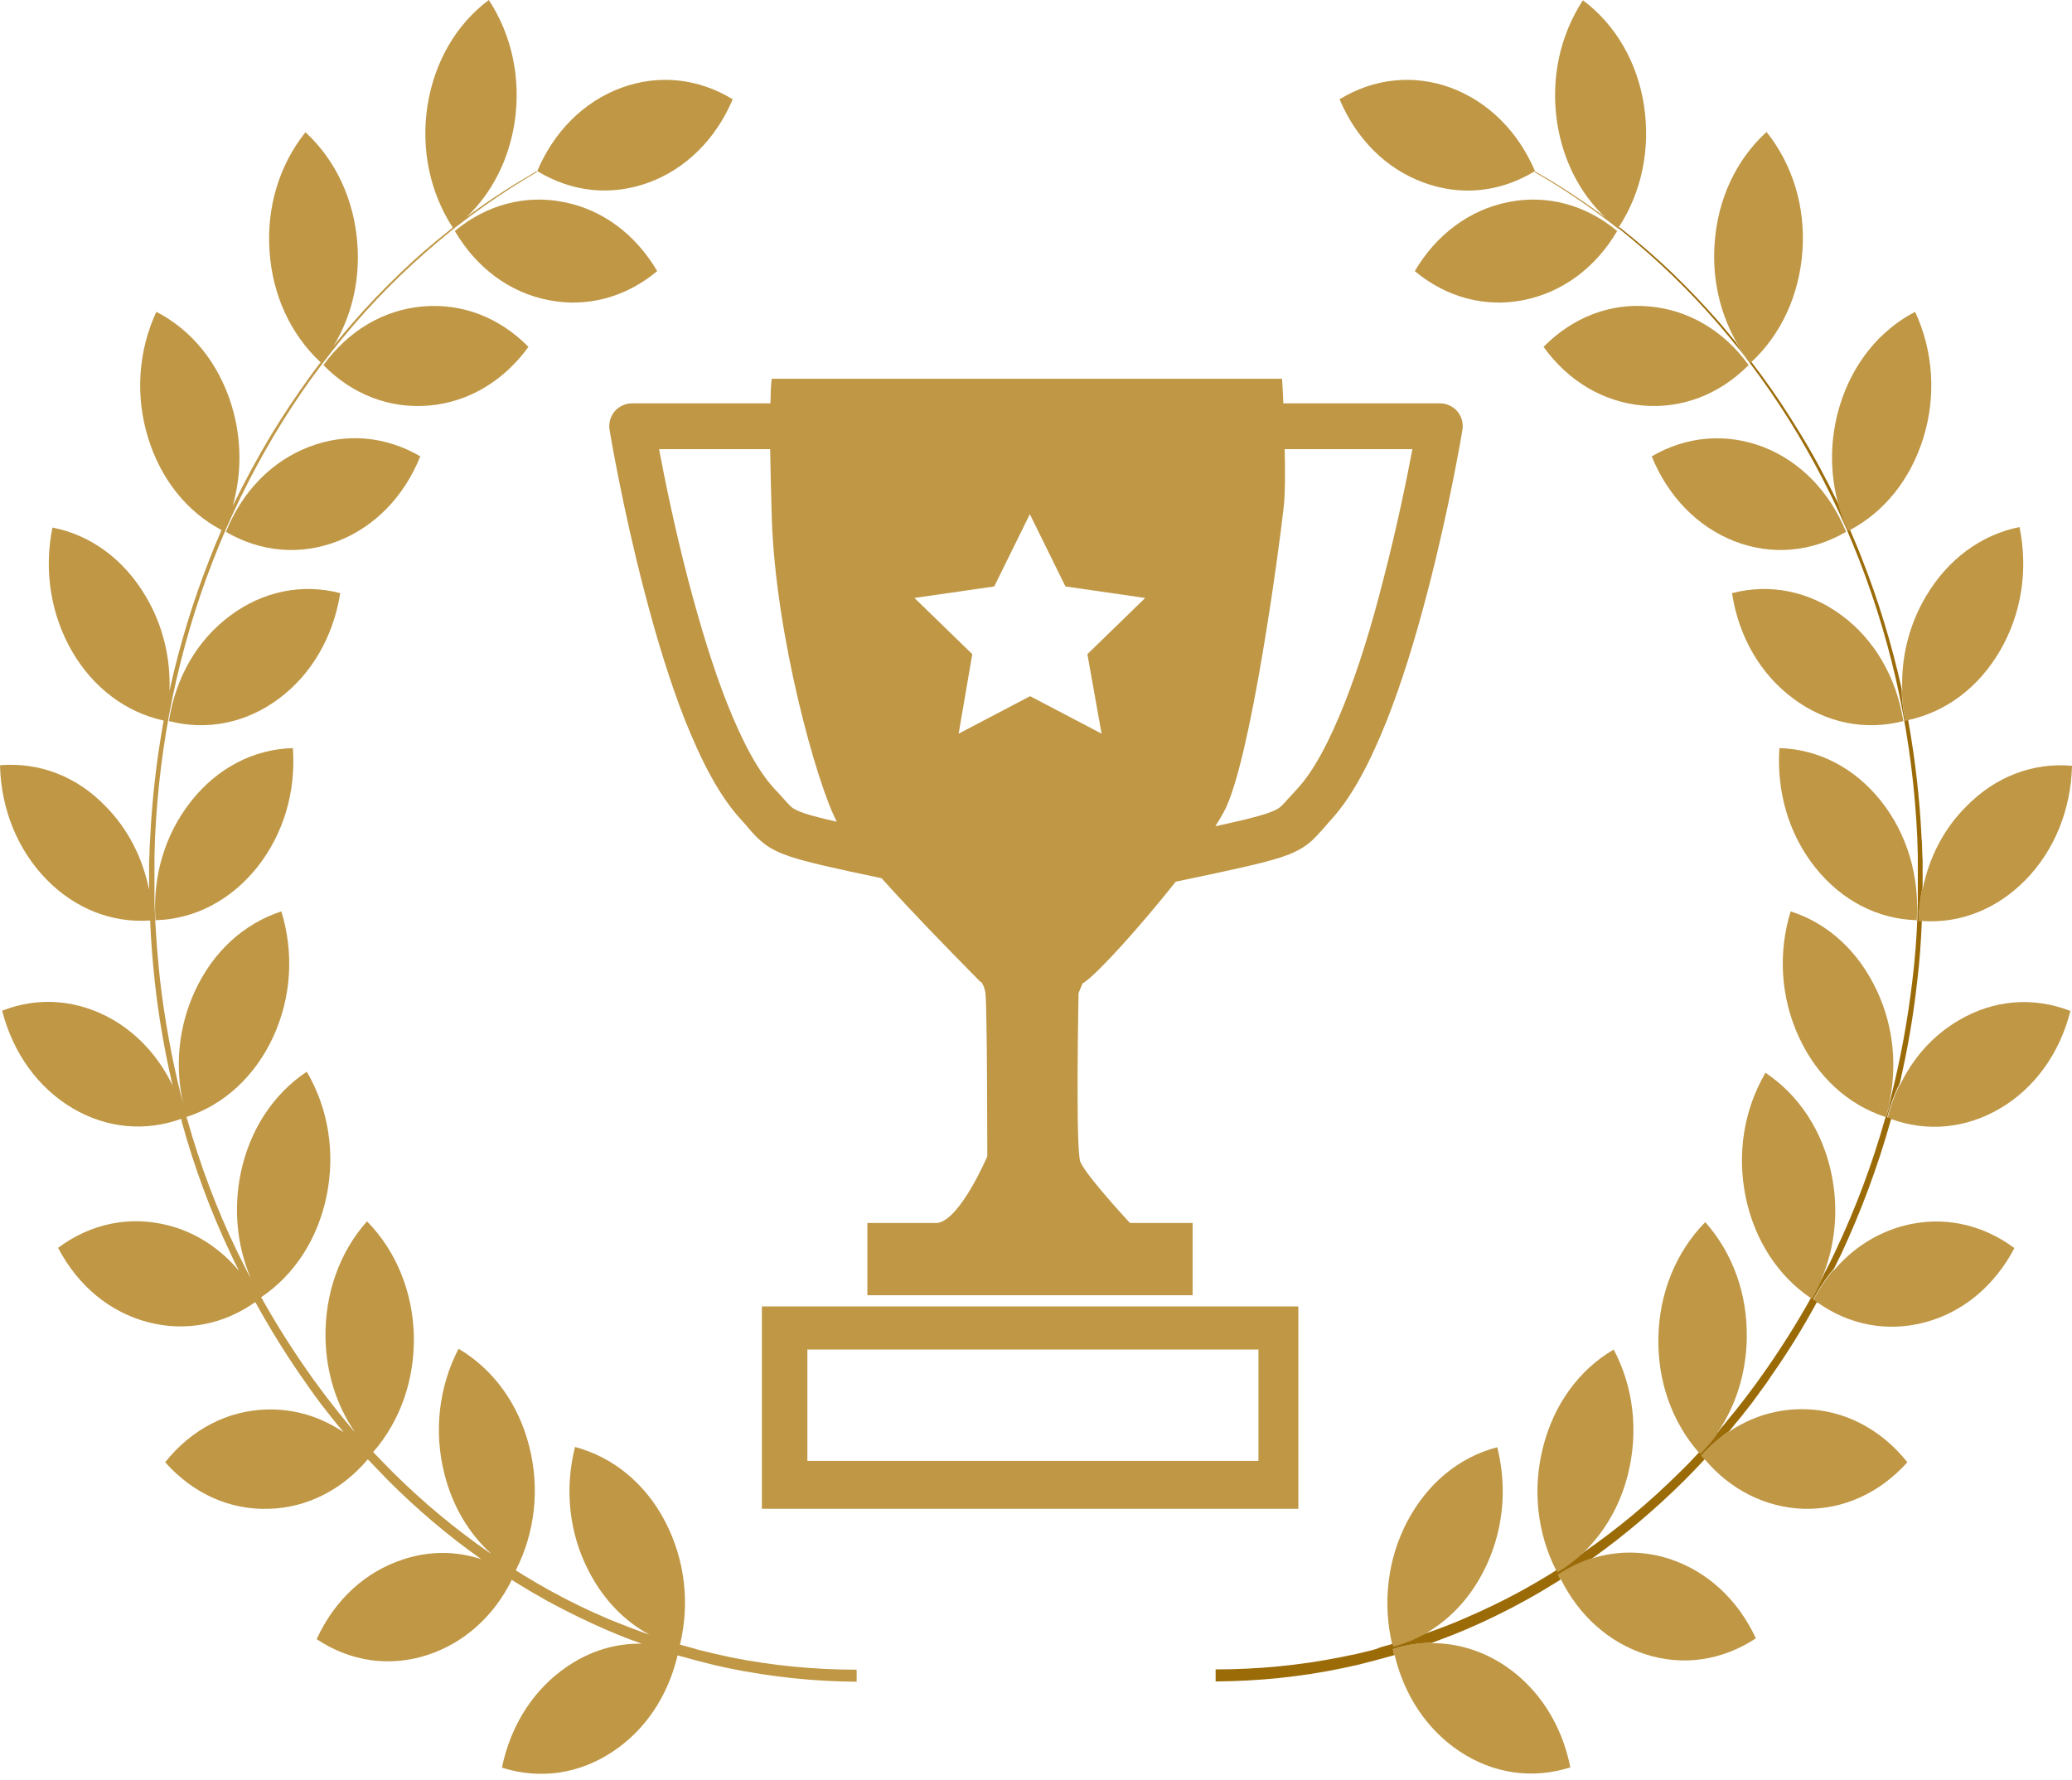
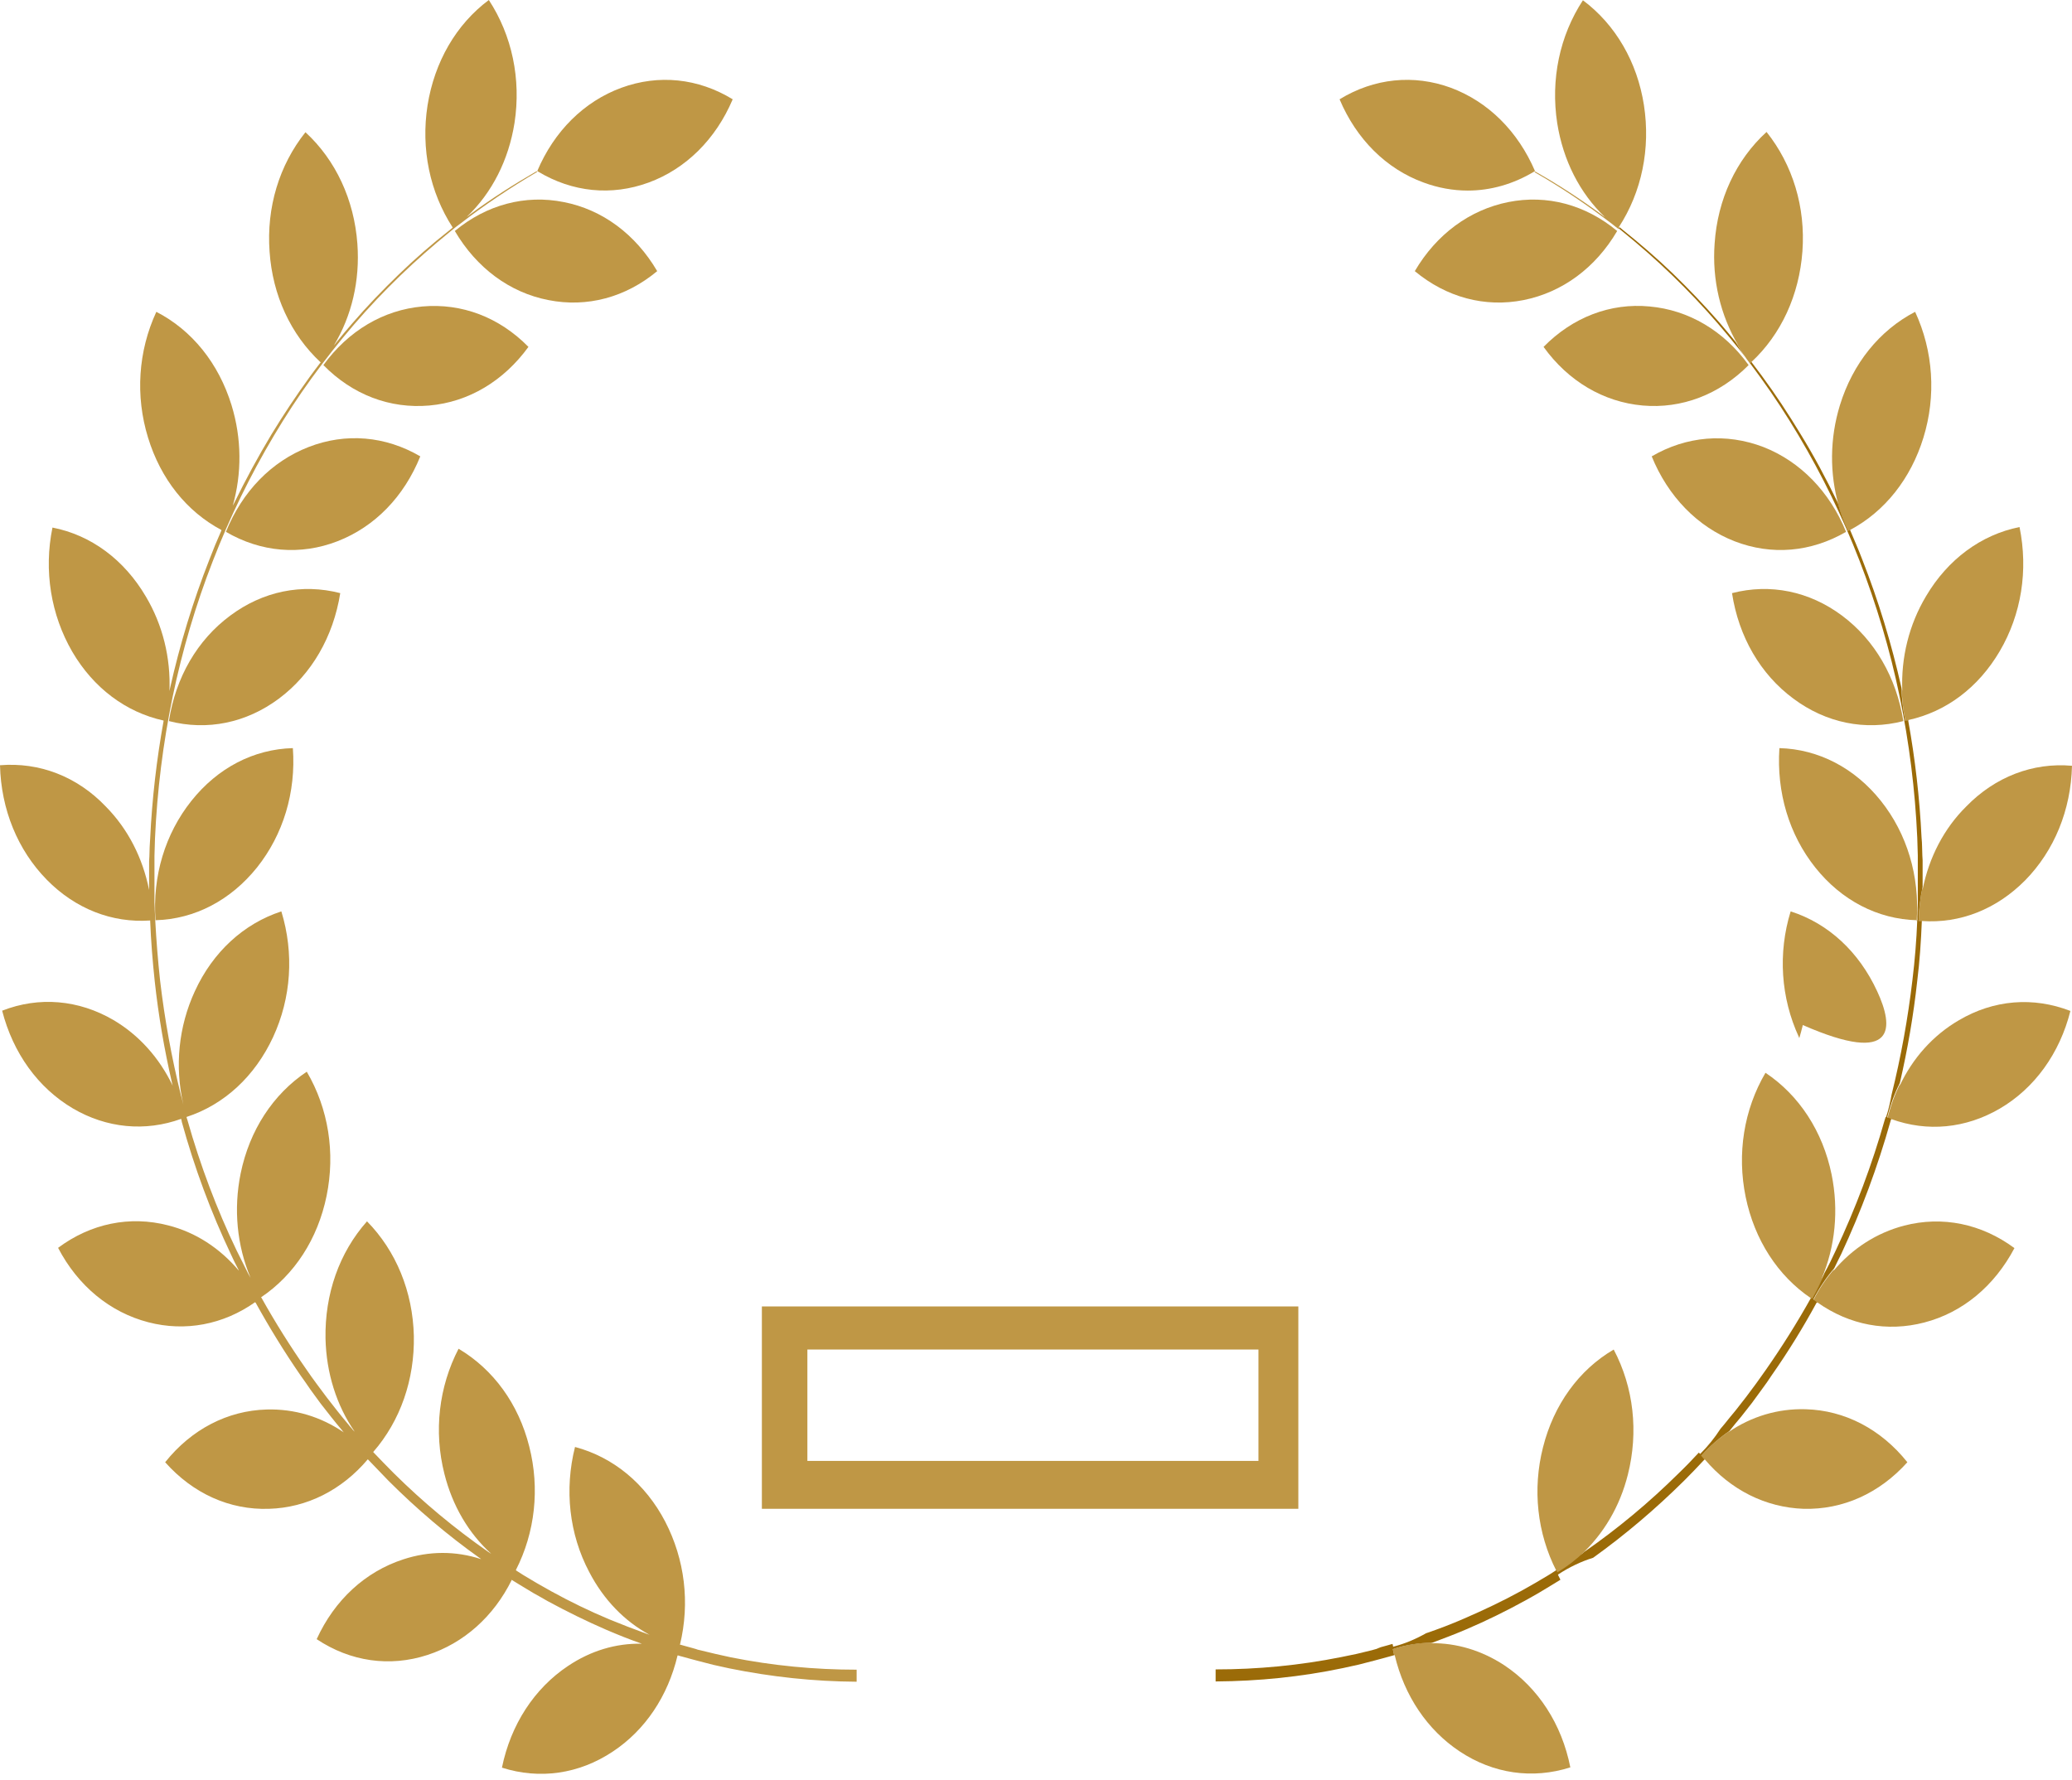
<svg xmlns="http://www.w3.org/2000/svg" fill="#bf9745" height="664.9" preserveAspectRatio="xMidYMid meet" version="1" viewBox="0.0 -0.1 774.0 664.9" width="774" zoomAndPan="magnify">
  <g>
    <g id="change1_1">
      <path d="M562,622.1c-8.5-5.6-17.9-8.4-27.5-8.3c0.1,0,0.2-0.1,0.3-0.1c0.1,0,0.2-0.1,0.3-0.1c-4.9,0-9.8,0.8-14.7,2.4l-0.1,0l0,0.1 c0.2,0.7,0.3,1.5,0.5,2.2l0.1,0l0.1,0c3.6,15.2,12.2,27.9,24.2,35.9c12.6,8.4,27.3,10.5,41.4,6C583.4,644,574.6,630.5,562,622.1z" />
    </g>
    <g id="change1_2">
-       <path d="M623.6,582.3c-9.7-3.1-19.7-3.1-29.1-0.1c0.1-0.1,0.1-0.1,0.2-0.2c0.1-0.1,0.2-0.1,0.3-0.2c-4.5,1.4-8.9,3.5-13,6.2 l-0.1,0.1l0,0.1c0.3,0.6,0.6,1.2,0.9,1.8l0.1-0.1l0.1-0.1c6.9,13.8,18,23.7,31.5,28.1c14.1,4.6,28.8,2.4,41.4-5.9 C649.2,597.5,637.7,586.9,623.6,582.3z" />
-     </g>
+       </g>
    <g id="change1_3">
      <path d="M608.1,550.8c4-15.9,2.2-32.5-5.3-46.7c-13,7.6-22.4,20.6-26.4,36.5c-4,15.7-2.2,32.1,5,46.2l-0.1,0.1l-0.1,0.1 c0.1,0.2,0.2,0.4,0.3,0.7l0,0.1l0.1,0c3.6-2.1,7-4.7,10-7.6c-0.2,0.1-0.4,0.3-0.6,0.4c-0.2,0.1-0.3,0.2-0.5,0.3 C599,573,605.1,562.8,608.1,550.8z" />
    </g>
    <g id="change1_4">
      <path d="M674.5,526.4c-10.4-0.3-20.3,2.7-28.9,8.6c0.1-0.1,0.1-0.2,0.2-0.2c0.1-0.1,0.2-0.2,0.3-0.3c-3.8,2.6-7.4,5.7-10.6,9.3 l-0.1,0.1l0.1,0.1c0.4,0.5,0.7,0.9,1.1,1.3c0,0,0-0.1,0.1-0.1c0,0,0-0.1,0.1-0.1c9.7,11.5,22.8,18,36.9,18.5 c14.7,0.4,28.4-5.8,38.8-17.4C702.6,533.8,689.1,526.8,674.5,526.4z" />
    </g>
    <g id="change1_5">
-       <path d="M637,456.5c-10.9,11.1-17.1,26.3-17.5,42.8c-0.4,16.4,5,31.8,15.2,43.4c0,0,0,0.1-0.1,0.1c0,0,0,0.1-0.1,0.1 c0.1,0.1,0.3,0.3,0.4,0.4l0.1,0.1l0.1-0.1c2.8-2.8,5.3-6,7.5-9.3c-0.2,0.2-0.4,0.4-0.5,0.6c-0.1,0.2-0.3,0.3-0.5,0.5 c6.8-9.9,10.6-22,10.9-34.8C652.9,483.7,647.4,468.2,637,456.5z" />
-     </g>
+       </g>
    <g id="change1_6">
      <path d="M711.3,457.8c-10.3,2.7-19.3,8.5-26.4,16.9c0-0.1,0.1-0.2,0.1-0.3c0.1-0.1,0.1-0.3,0.2-0.4c-3,3.5-5.6,7.3-7.8,11.6l0,0.1 l0.1,0.1c0.4,0.3,0.8,0.6,1.2,0.9c0,0,0-0.1,0.1-0.1c0,0,0-0.1,0.1-0.1c12,8.5,26.1,11.1,39.9,7.5c14.3-3.7,26.2-13.6,33.7-27.8 C740.2,457.1,725.6,454.1,711.3,457.8z" />
    </g>
    <g id="change1_7">
      <path d="M684.2,438.7c-3.3-16.1-12.1-29.6-24.7-38c-8.1,13.8-10.7,30.3-7.4,46.4c3.3,16,12,29.5,24.5,37.9c0,0,0,0.1-0.1,0.1 c0,0,0,0.1-0.1,0.1c0.1,0.1,0.2,0.1,0.3,0.2l0.1,0.1l0.1-0.1c1.8-3,3.3-6.2,4.5-9.4c-0.2,0.3-0.3,0.6-0.5,0.9 c-0.2,0.3-0.3,0.6-0.5,0.9C685.6,465.6,686.9,452,684.2,438.7z" />
    </g>
    <g id="change1_8">
      <path d="M731.7,381.1c-9.6,5.6-17.2,14.1-22.1,24.5c0-0.1,0.1-0.2,0.1-0.4c0-0.1,0.1-0.3,0.1-0.4c-2,4-3.6,8.3-4.7,12.8l0,0.1 l0.1,0c0.4,0.2,0.8,0.3,1.3,0.5c0,0,0-0.1,0-0.1c0,0,0-0.1,0-0.1c13.5,4.9,27.8,3.5,40.5-3.9c13-7.6,22.4-20.6,26.4-36.5 C759.5,372.2,744.7,373.4,731.7,381.1z" />
    </g>
    <g id="change1_9">
-       <path d="M701.2,370.2c-6.8-14.7-18.2-25.3-32.3-29.8c-4.8,15.6-3.7,32.3,3.1,47c6.8,14.7,18.2,25.2,32.3,29.8c0,0,0,0.1,0,0.1 c0,0,0,0.1,0,0.1c0,0,0.1,0,0.1,0l0.1,0l0-0.1c0.8-2.7,1.5-5.5,2-8.2c-0.1,0.5-0.3,1-0.4,1.5c-0.2,0.7-0.3,1.3-0.5,2 C708.8,398.4,707.4,383.5,701.2,370.2z" />
+       <path d="M701.2,370.2c-6.8-14.7-18.2-25.3-32.3-29.8c-4.8,15.6-3.7,32.3,3.1,47c0,0,0,0.1,0,0.1 c0,0,0,0.1,0,0.1c0,0,0.1,0,0.1,0l0.1,0l0-0.1c0.8-2.7,1.5-5.5,2-8.2c-0.1,0.5-0.3,1-0.4,1.5c-0.2,0.7-0.3,1.3-0.5,2 C708.8,398.4,707.4,383.5,701.2,370.2z" />
    </g>
    <g id="change1_10">
      <path d="M718.2,332.2l0-0.4l0-0.5c-0.9,4.1-1.4,8.4-1.5,12.7l0,0.1l0.1,0c0.4,0,0.7,0.1,1.1,0.1c0,0,0-0.1,0-0.1c0,0,0-0.1,0-0.1 c14.3,1,27.9-4.4,38.6-15.2c10.9-11.1,17.1-26.3,17.5-42.8c-14.6-1.3-28.7,4.1-39.5,15.2C726.2,309.4,720.6,320.2,718.2,332.2z" />
    </g>
    <g id="change1_11">
      <path d="M702.6,299.1c-9.8-12.3-23.3-19.3-37.9-19.7c-1.1,16.5,3.6,32.3,13.4,44.6c9.8,12.3,23.3,19.3,37.9,19.7 C717.1,327.2,712.4,311.4,702.6,299.1z" />
    </g>
    <g id="change1_12">
      <path d="M710.6,258c0-0.2-0.1-0.3-0.1-0.5c0-0.2-0.1-0.4-0.1-0.5c0.1,4.1,0.5,8.2,1.4,12.2l0,0.1l0.1,0c0.3-0.1,0.6-0.1,1-0.2 c0,0,0-0.1,0-0.1c0,0,0-0.1,0-0.1c14.1-3.1,26.1-12.1,34.1-25.7c8.1-13.8,10.7-30.2,7.4-46.4c-14.4,2.9-26.8,12.1-34.9,25.8 C713.1,233.3,710.1,245.6,710.6,258z" />
    </g>
    <g id="change1_13">
      <path d="M669.9,260.9c12.2,9.1,26.8,12.1,41.1,8.4c-2.6-16.3-10.7-30.3-22.9-39.4c-12.2-9.1-26.8-12.1-41.1-8.4 C649.5,237.8,657.6,251.8,669.9,260.9z" />
    </g>
    <g id="change1_14">
      <path d="M617,170.4c6.1,15,17.1,26.3,30.9,31.7c13.9,5.4,28.6,4.1,41.7-3.5c-6.1-15-17.1-26.3-30.9-31.7 C644.8,161.6,630,162.8,617,170.4z" />
    </g>
    <g id="change1_15">
      <path d="M576.6,129.5c9.2,12.8,22.4,20.6,37,21.9c14.6,1.3,28.7-4.1,39.6-15.1c-9.2-12.8-22.4-20.6-37-21.9 C601.6,113,587.5,118.4,576.6,129.5z" />
    </g>
    <g id="change1_16">
      <path d="M604.1,86.2c-11.8-9.8-26.2-13.7-40.7-10.8c-14.4,2.9-26.8,12-34.9,25.8c11.8,9.8,26.2,13.7,40.7,10.8 C583.6,109.1,596,100,604.1,86.2z" />
    </g>
    <g id="change1_17">
      <path d="M602.1,83.5c0.9,0.7,1.7,1.4,2.6,2l0-0.1c0.1-0.1,0.2-0.3,0.2-0.4c0,0-0.1,0-0.1-0.1c0,0-0.1,0-0.1-0.1 c8.6-13.2,11.9-29.4,9.4-45.6C611.6,23.1,603.5,9.1,591.3,0c-8.7,13.3-12.1,29.6-9.6,45.9c2.2,13.9,8.4,26.1,17.8,35.1 c-0.2-0.1-0.4-0.3-0.6-0.4c-0.2-0.2-0.4-0.3-0.6-0.5c-8-5.9-16.3-11.3-24.8-16.1l0,0c-0.1,0.1-0.2,0.1-0.3,0.2 C583.2,69.9,592.8,76.4,602.1,83.5z" />
    </g>
    <g id="change1_18">
-       <path d="M531.9,610.6c-0.2,0.1-0.3,0.1-0.5,0.2c9.4-5.1,17.2-13.1,22.6-23.5c7.4-14.2,9.3-30.8,5.3-46.7 c-14.3,3.7-26.2,13.6-33.7,27.9c-7.3,14-9.2,30.3-5.5,46l-0.1,0l-0.1,0c0.1,0.3,0.1,0.6,0.2,0.9l0,0.1l0.1,0 c4.3-1.1,8.4-2.8,12.2-5C532.3,610.4,532.1,610.5,531.9,610.6z" />
-     </g>
+       </g>
    <g id="change1_19">
      <path d="M716.2,344l0-0.1c0.2-2.2,0.2-4.5,0.1-6.7l-0.1,2.1l0,0.4c0,1.4-0.1,2.8-0.2,4.2c0,0,0,0.1,0,0.1 C716.1,344,716.1,344,716.2,344L716.2,344z" />
    </g>
    <g id="change1_20">
      <path d="M686.8,188.4c-0.1-0.2-0.2-0.4-0.3-0.5c1,3.6,2.2,7.1,3.8,10.5l0,0.1l0.1,0c0.2-0.1,0.5-0.3,0.7-0.4c0,0,0-0.1,0-0.1 c0,0,0-0.1,0-0.1c13-6.9,22.7-19.2,27.4-34.5c4.8-15.6,3.7-32.3-3.1-47c-13.3,6.9-23.3,19.3-28.1,34.9c-3.8,12.4-3.9,25.5-0.4,37.7 C686.9,188.7,686.8,188.6,686.8,188.4z" />
    </g>
    <g id="change1_21">
      <path d="M648.9,128.4c-0.1-0.2-0.3-0.4-0.4-0.5c1.6,2.8,3.4,5.4,5.3,7.9l0.1,0.1l0.1-0.1c0.2-0.1,0.3-0.3,0.4-0.4 c0,0,0-0.1-0.1-0.1c0,0,0-0.1-0.1-0.1c11.2-10.4,17.9-25.1,19.1-41.4c1.2-16.5-3.6-32.3-13.4-44.6c-11.4,10.4-18.3,25.2-19.4,41.7 c-1,13.6,2.2,26.8,8.8,38C649.2,128.7,649,128.6,648.9,128.4z" />
    </g>
    <g id="change1_22">
      <path d="M531.8,68.1c5.4,2,11,3,16.5,3c8.5,0,17-2.4,24.8-7.1c0.1-0.1,0.2-0.1,0.3-0.2c0,0,0,0,0,0C567,48.9,555.9,37.9,542,32.7 c-13.9-5.1-28.7-3.6-41.6,4.3C506.7,51.9,517.8,63,531.8,68.1z" />
    </g>
    <g id="change1_23">
      <path d="M71.5,299.1c-9.8,12.3-14.6,28.1-13.4,44.6c14.7-0.4,28.1-7.5,37.9-19.7c9.8-12.3,14.6-28.1,13.4-44.6 C94.7,279.8,81.3,286.8,71.5,299.1z" />
    </g>
    <g id="change1_24">
      <path d="M127.1,221.5c-14.3-3.7-28.9-0.7-41.1,8.4C73.7,239,65.6,253,63.1,269.3c14.3,3.7,28.9,0.7,41.1-8.4 C116.4,251.8,124.5,237.8,127.1,221.5z" />
    </g>
    <g id="change1_25">
      <path d="M157,170.4c-13-7.6-27.8-8.9-41.7-3.5c-13.9,5.4-24.8,16.6-30.9,31.7c13,7.6,27.8,8.9,41.7,3.5 C140,196.7,150.9,185.5,157,170.4z" />
    </g>
    <g id="change1_26">
      <path d="M197.4,129.5c-10.9-11.1-24.9-16.4-39.6-15.1c-14.6,1.3-27.7,9.1-37,21.9c10.9,11.1,24.9,16.4,39.6,15.1 C175,150.1,188.1,142.3,197.4,129.5z" />
    </g>
    <g id="change1_27">
      <path d="M245.5,101.2c-8.1-13.8-20.5-23-34.9-25.8c-14.4-2.9-28.9,1-40.7,10.8c8.1,13.8,20.5,23,34.9,25.8 C219.3,114.9,233.7,111,245.5,101.2z" />
    </g>
    <g id="change1_28">
      <path d="M267.2,617.8l-5.8-1.4c-0.5-0.1-1-0.2-1.4-0.4l-1.4-0.4l-2.9-0.8c-0.5-0.1-1-0.3-1.4-0.4l-0.1,0l-0.1,0l-0.1,0 c3.8-15.7,1.8-31.9-5.5-46c-7.4-14.2-19.4-24.1-33.7-27.9c-4,15.9-2.2,32.5,5.3,46.7c5.4,10.4,13.2,18.4,22.6,23.5 c-0.2-0.1-0.3-0.1-0.5-0.2c-0.2-0.1-0.4-0.1-0.6-0.2c-4.7-1.7-9.4-3.5-14-5.4c-7.4-3.1-14.6-6.6-21.7-10.5c-1.8-1-3.5-2-5.3-3 l-5.2-3.1l-2.5-1.6l-0.1-0.1l-0.1-0.1c7.2-14.1,9-30.5,5-46.2c-4-15.9-13.4-28.8-26.4-36.5c-7.4,14.3-9.3,30.9-5.3,46.7 c3,12,9.1,22.3,17.5,29.9c-0.2-0.1-0.3-0.2-0.5-0.3c-0.2-0.1-0.4-0.3-0.6-0.4c-12.5-8.7-24.3-18.5-35.3-29.4 c-2.5-2.5-5-5.1-7.5-7.7c0,0,0-0.1-0.1-0.1c0,0,0-0.1-0.1-0.1c10.2-11.7,15.5-27.1,15.2-43.4c-0.4-16.5-6.6-31.7-17.5-42.8 c-10.4,11.7-15.8,27.2-15.5,43.8c0.3,12.9,4.1,24.9,10.9,34.8c-0.2-0.2-0.3-0.3-0.5-0.5c-0.2-0.2-0.4-0.4-0.5-0.6 c-0.5-0.6-1.1-1.2-1.6-1.9c-1.3-1.6-2.7-3.2-4-4.9l-3.9-5l-3.8-5.1c-1.3-1.7-2.5-3.5-3.7-5.2c-6-8.6-11.6-17.5-16.8-26.8 c0,0,0-0.1-0.1-0.1c0,0,0-0.1-0.1-0.1c12.5-8.4,21.2-21.8,24.5-37.9c3.3-16.1,0.7-32.6-7.4-46.4c-12.6,8.4-21.4,21.9-24.7,38 c-2.7,13.3-1.4,26.9,3.7,39c-0.2-0.3-0.3-0.6-0.5-0.9c-0.2-0.3-0.3-0.6-0.5-0.9c-1.4-2.8-2.8-5.6-4.2-8.4 C81,451.7,74.8,435.3,70,418.3c-0.1-0.3-0.2-0.6-0.3-0.9c0,0,0-0.1,0-0.1c0,0,0-0.1,0-0.1c14.1-4.6,25.5-15.2,32.3-29.8 c6.8-14.7,7.9-31.3,3.1-47C91,345,79.5,355.6,72.8,370.2c-6.1,13.2-7.6,28.1-4.3,42.4c-0.2-0.7-0.3-1.3-0.5-2 c-0.1-0.5-0.3-1-0.4-1.5c-3.5-14-6.1-28.4-7.8-42.9c-0.8-7.4-1.4-14.9-1.8-22.3c0,0,0-0.1,0-0.1c-0.1-1.4-0.1-2.8-0.2-4.2l0-0.4 l-0.1-2.1l0-0.8l0-3.3l0-3.3l0-0.8l0-0.8l0-1.7l0-3.3c0-0.6,0-1.1,0-1.7l0-1.7l0.1-3.3c0-1.1,0.1-2.2,0.1-3.3 c0.8-17.8,3-35.5,6.6-52.9c3.6-17.3,8.6-34.3,15-50.7c6.3-16.3,14-32,22.8-46.8c4.4-7.4,9.1-14.6,14.1-21.5 c5-6.9,10.3-13.6,15.8-20c5.5-6.4,11.3-12.5,17.3-18.3c6-5.8,12.3-11.3,18.7-16.5c0.4-0.3,0.7-0.6,1.1-0.9c0.9-0.7,1.7-1.4,2.6-2 c9.2-7.1,18.9-13.6,28.8-19.4c-0.1-0.1-0.2-0.1-0.3-0.2l0,0c-8.5,4.9-16.8,10.2-24.8,16.1c-0.2,0.2-0.4,0.3-0.6,0.5 c-0.2,0.1-0.4,0.3-0.6,0.4c9.4-9,15.6-21.2,17.8-35.1c2.5-16.3-0.9-32.6-9.6-45.9c-12.2,9.1-20.3,23.1-22.9,39.4 c-2.5,16.2,0.8,32.3,9.4,45.6c0,0-0.1,0-0.1,0.1c0,0-0.1,0-0.1,0.1c-0.4,0.3-0.7,0.6-1.1,0.9c-6.5,5.1-12.8,10.6-18.8,16.4 c-6,5.8-11.9,11.9-17.4,18.3c-2.1,2.4-4.1,4.8-6.1,7.3c-0.1,0.2-0.3,0.4-0.4,0.5c-0.1,0.2-0.3,0.3-0.4,0.5 c6.7-11.1,9.8-24.3,8.8-38c-1.2-16.5-8.1-31.3-19.4-41.7c-9.8,12.3-14.6,28.1-13.4,44.6c1.1,16.3,7.9,31,19.1,41.4 c0,0,0,0.1-0.1,0.1c0,0,0,0.1-0.1,0.1c-1.3,1.7-2.6,3.4-3.9,5.2c-5,6.9-9.8,14.1-14.3,21.5c-5,8.3-9.7,17-14,25.8 c-0.1,0.2-0.2,0.4-0.3,0.5c-0.1,0.2-0.1,0.3-0.2,0.5c3.5-12.2,3.4-25.3-0.4-37.7c-4.8-15.6-14.7-28-28.1-34.9 c-6.8,14.7-7.9,31.4-3.1,47c4.7,15.4,14.4,27.6,27.4,34.5c0,0,0,0.1,0,0.1c0,0,0,0.1,0,0.1c-1.6,3.6-3.1,7.2-4.5,10.9 c-6.1,15.5-11,31.6-14.7,48.1c0,0.2-0.1,0.4-0.1,0.5c0,0.2-0.1,0.3-0.1,0.5c0.5-12.4-2.5-24.7-8.8-35.3 c-8.1-13.8-20.5-23-34.9-25.8c-3.3,16.1-0.6,32.6,7.4,46.4c7.9,13.5,20,22.6,34.1,25.7c0,0,0,0.1,0,0.1c0,0,0,0.1,0,0.1 c-2.6,14.4-4.3,29.1-5,43.8c-0.1,1.1-0.1,2.2-0.2,3.4l-0.1,3.4l-0.1,1.7c0,0.6,0,1.1,0,1.7l0,3.4l0,1.7l0,0.8l0,0.8l0,1.5l0,0.5 l0,0.4c-2.4-12-7.9-22.8-16.2-31.2C28.7,289.9,14.6,284.6,0,285.8c0.4,16.5,6.6,31.7,17.5,42.8c10.6,10.8,24.3,16.2,38.6,15.2 c0,0,0,0.1,0,0.1c0,0,0,0.1,0,0.1c0.3,7.5,0.9,15,1.7,22.5c1.4,12.9,3.6,25.6,6.5,38.2c0,0.1,0.1,0.3,0.1,0.4 c0,0.1,0.1,0.2,0.1,0.4c-5-10.4-12.6-18.9-22.1-24.5c-13-7.6-27.8-8.9-41.6-3.5c4.1,15.9,13.4,28.8,26.4,36.5 c12.6,7.4,27,8.8,40.5,3.9c0,0,0,0.1,0,0.1c0,0,0,0.1,0,0.1c0.1,0.3,0.2,0.6,0.2,0.9c4.7,17.1,10.9,33.8,18.4,49.6 c0.8,1.8,1.7,3.6,2.6,5.3c0.1,0.1,0.1,0.3,0.2,0.4c0,0.1,0.1,0.2,0.1,0.3c-7.1-8.4-16.1-14.3-26.4-16.9 c-14.3-3.7-28.9-0.7-41.1,8.4c7.4,14.2,19.4,24.1,33.7,27.8c13.8,3.6,28,0.9,39.9-7.5c0,0,0,0.1,0.1,0.1c0,0,0,0.1,0.1,0.1 c5.2,9.4,10.8,18.5,16.8,27.2c1.2,1.7,2.5,3.5,3.7,5.3l3.8,5.2l4,5.1c1.3,1.7,2.7,3.3,4.1,5c0,0.1,0.1,0.1,0.1,0.2 c0.1,0.1,0.2,0.2,0.3,0.3c0.1,0.1,0.1,0.2,0.2,0.2c-8.6-5.9-18.5-8.9-28.9-8.6c-14.6,0.4-28.1,7.4-37.9,19.7 c10.4,11.7,24.1,17.9,38.8,17.4c14.1-0.4,27.2-7,36.9-18.5c0,0,0,0.1,0.1,0.1c0,0,0,0.1,0.1,0.1c2.5,2.6,5,5.2,7.5,7.8 c10.6,10.6,22,20.3,34.1,28.9c0.1,0.1,0.2,0.1,0.3,0.2c0.1,0.1,0.1,0.1,0.2,0.2c-9.4-3.1-19.4-3.1-29.1,0.1 c-14.1,4.6-25.6,15.1-32.3,29.8c12.6,8.4,27.3,10.5,41.4,5.9c13.5-4.4,24.7-14.3,31.5-28.1l0.1,0.1l0.1,0.1l2.6,1.6l5.3,3.2 c1.8,1,3.6,2,5.3,3c7.2,3.9,14.5,7.5,21.9,10.7c4.2,1.8,8.4,3.5,12.7,5c0.1,0,0.2,0.1,0.3,0.1c0.1,0,0.2,0.1,0.2,0.1 c-9.6-0.2-19,2.6-27.5,8.3c-12.6,8.4-21.4,21.9-24.7,38c14.1,4.5,28.8,2.4,41.4-6c12.1-8,20.6-20.7,24.2-35.9l0.1,0l0.1,0l0.1,0 c0.5,0.2,1,0.3,1.4,0.4l2.9,0.8l1.5,0.4c0.5,0.1,1,0.3,1.5,0.4l5.8,1.5l5.9,1.3c15.7,3.2,31.6,4.9,47.6,5v-4.5 c-15.7,0-31.4-1.5-46.9-4.6L267.2,617.8z" />
    </g>
    <g id="change1_29">
      <path d="M242.3,68.1c13.9-5.1,25.1-16.2,31.4-31.1c-12.9-7.9-27.7-9.4-41.6-4.3c-13.9,5.1-25.1,16.2-31.4,31.1c0,0,0,0,0,0 c0.1,0.1,0.2,0.1,0.3,0.2C213.8,71.7,228.4,73.2,242.3,68.1z" />
    </g>
    <g id="change1_30">
      <path d="M284.6,563.6h200.4V488H284.6V563.6z M301.6,504.1h168.5v41.6H301.6V504.1z" />
    </g>
    <g id="change1_31">
-       <path d="M533.4,220.4c8.2-31.5,12.7-58.8,12.9-59.9c0.4-2.5-0.3-5-1.9-6.9c-1.6-1.9-4-3-6.5-3h-58.5c-0.2-5.5-0.5-9.2-0.5-9.2 H288.3c0,0-0.4,1.8-0.5,9.2h-51.7c-2.5,0-4.9,1.1-6.5,3c-1.6,1.9-2.3,4.4-1.9,6.9c0.2,1.1,4.7,28.4,12.9,59.9 c4.8,18.6,9.9,34.8,15.1,48.1c3.2,8,6.4,15.1,9.7,21.1c3.7,6.8,7.6,12.4,11.5,16.6c1.1,1.2,2,2.2,2.8,3.2c1.8,2.1,3.5,4,5.9,5.8 c2.5,1.9,5.4,3.3,9.5,4.7c6.3,2.1,16.5,4.4,34.2,8.1c11.4,12.7,25.5,27.1,32.5,34.2h-0.1c0,0,0.1,0.1,0.3,0.2 c2.6,2.7,4.2,4.3,4.2,4.3s0.1,0,0.4,0.1c0.7,1.1,1.3,2.5,1.5,4c0.7,5.7,0.7,61.1,0.7,61.1s-9.9,23.4-18.5,24.9h-26.3v27h121.5v-27 h-23.4c0,0-15.7-16.8-18.5-22.7c-1.9-4.1-0.7-63.2-0.7-63.2l1.5-3.6c0.3-0.2,0.6-0.3,0.8-0.5c5.7-4.1,20.9-21,34-37.5 c21.1-4.4,32.6-6.9,39.6-9.2c4.1-1.4,7-2.8,9.5-4.7c2.4-1.8,4.1-3.8,5.9-5.8c0.9-1,1.7-2,2.8-3.2c3.9-4.2,7.8-9.8,11.5-16.6 c3.3-6,6.5-13.1,9.7-21.1C523.5,255.2,528.6,239,533.4,220.4z M300.6,303.8c-2.9-1-4.1-1.7-4.7-2.2c-0.9-0.7-1.7-1.6-3.3-3.4 c-0.9-1-1.9-2.2-3.3-3.6c-5.8-6.2-11.8-17-17.8-32.2c-5-12.7-9.8-28.2-14.5-46.1c-5.1-19.6-8.8-37.9-10.8-48.6h41.5 c0.1,6.8,0.3,15.2,0.6,25.7c1.4,44.2,16.9,99.6,24.3,113.5C307.3,305.7,303.3,304.7,300.6,303.8z M411.5,274l-26.7-14l-26.7,14 l5.1-29.7l-21.6-21l29.8-4.3l13.3-27l13.3,27l29.8,4.3l-21.6,21L411.5,274z M502.4,262.3c-6,15.2-12,26.1-17.8,32.3 c-1.3,1.4-2.3,2.6-3.3,3.6c-1.5,1.7-2.4,2.7-3.3,3.4c-0.7,0.5-1.8,1.2-4.7,2.2c-3.9,1.3-10.1,2.8-19.3,4.8c1.2-1.9,2.3-3.8,3.2-5.4 c10.1-18.8,20.9-100.6,22.3-113.6c0.6-5.1,0.6-13.5,0.4-21.9h47.7c-2,10.7-5.7,28.9-10.8,48.5C512.3,234.1,507.4,249.6,502.4,262.3 z" />
-     </g>
+       </g>
    <g id="change2_1">
      <path d="M717.9,344.1c-0.4,0-0.7-0.1-1.1-0.1l-0.1,0l0-0.1c0.1-4.3,0.6-8.5,1.5-12.7l0-1.5l0-0.8l0-0.8l0-1.7l0-3.4 c0-0.6,0-1.1,0-1.7l-0.1-1.7l-0.1-3.4c0-1.1-0.1-2.2-0.2-3.4c-0.7-14.7-2.4-29.4-5-43.8c-0.3,0.1-0.6,0.1-1,0.2l-0.1,0l0-0.1 c-0.8-4-1.3-8.1-1.4-12.2c-3.7-16.5-8.6-32.6-14.7-48.1c-1.4-3.7-3-7.3-4.5-10.9c-0.2,0.1-0.5,0.3-0.7,0.4l-0.1,0l0-0.1 c-1.6-3.4-2.8-6.9-3.8-10.5c-4.3-8.9-8.9-17.5-14-25.8c-4.5-7.4-9.2-14.6-14.3-21.5c-1.3-1.7-2.6-3.5-3.9-5.2 c-0.1,0.1-0.3,0.3-0.4,0.4l-0.1,0.1l-0.1-0.1c-2-2.5-3.8-5.1-5.3-7.9c-2-2.5-4.1-4.9-6.1-7.3c-5.6-6.4-11.4-12.5-17.4-18.3 c-6-5.8-12.3-11.2-18.8-16.4c-0.4-0.3-0.7-0.6-1.1-0.9c-0.1,0.1-0.2,0.3-0.2,0.4l0,0.1c0.4,0.3,0.7,0.6,1.1,0.9 c6.4,5.2,12.7,10.7,18.7,16.5c6,5.8,11.8,11.9,17.3,18.3c5.5,6.4,10.8,13,15.8,20c5,6.9,9.7,14.1,14.1,21.5 c8.8,14.8,16.5,30.5,22.8,46.8c6.3,16.3,11.4,33.3,15,50.7c3.6,17.4,5.8,35.1,6.6,52.9c0,1.1,0.1,2.2,0.1,3.3l0.1,3.3l0,1.7 c0,0.6,0,1.1,0,1.7l0,3.3l0,1.7l0,0.8l0,0.8l0,3.3l0,3.3l0,0.8c0.1,2.2,0,4.4-0.1,6.7l0,0.1l-0.1,0c0,0,0,0,0,0 c-0.3,7.5-0.9,14.9-1.8,22.3c-1.7,14.5-4.3,28.8-7.8,42.9c-0.5,2.8-1.1,5.5-2,8.2l0,0.1l-0.1,0c0,0-0.1,0-0.1,0 c-0.1,0.3-0.2,0.6-0.3,0.9c-4.8,17-11,33.4-18.4,49.1c-1.3,2.8-2.7,5.7-4.2,8.4c-1.3,3.3-2.8,6.4-4.5,9.4l-0.1,0.1l-0.1-0.1 c-0.1-0.1-0.2-0.1-0.3-0.2c-5.2,9.3-10.8,18.2-16.8,26.8c-1.2,1.7-2.5,3.5-3.7,5.2l-3.8,5.1l-3.9,5c-1.3,1.6-2.7,3.2-4,4.9 c-0.5,0.6-1.1,1.3-1.6,1.9c-2.2,3.4-4.7,6.5-7.5,9.3l-0.1,0.1l-0.1-0.1c-0.1-0.1-0.3-0.3-0.4-0.4c-2.4,2.6-4.9,5.2-7.5,7.7 c-11,10.9-22.9,20.8-35.3,29.4c-3.1,2.9-6.4,5.5-10,7.6l-0.1,0l0-0.1c-0.1-0.2-0.2-0.4-0.3-0.7l-2.5,1.6l-5.2,3.1 c-1.8,1-3.5,2-5.3,3c-7.1,3.9-14.3,7.3-21.7,10.5c-4.6,2-9.3,3.8-14,5.4c-3.9,2.2-7.9,3.9-12.2,5l-0.1,0l0-0.1 c-0.1-0.3-0.1-0.6-0.2-0.9l-0.1,0c-0.5,0.1-1,0.3-1.4,0.4l-2.9,0.8L514,616c-0.5,0.1-1,0.3-1.4,0.4l-5.8,1.4L501,619 c-15.5,3.1-31.2,4.6-46.9,4.6v4.5c16-0.1,31.9-1.7,47.6-5l5.9-1.3l5.8-1.5c0.5-0.1,1-0.3,1.5-0.4l1.5-0.4l2.9-0.8 c0.5-0.1,1-0.3,1.4-0.4l0.1,0c-0.2-0.7-0.3-1.5-0.5-2.2l0-0.1l0.1,0c4.8-1.6,9.7-2.3,14.7-2.4c4.3-1.6,8.5-3.2,12.7-5 c7.5-3.2,14.8-6.8,21.9-10.7c1.8-1,3.6-2,5.3-3l5.3-3.2l2.6-1.6c-0.3-0.6-0.6-1.2-0.9-1.8l0-0.1l0.1-0.1c4.1-2.7,8.5-4.8,13-6.2 c12-8.6,23.4-18.3,34.1-28.9c2.5-2.5,5-5.1,7.5-7.8c-0.4-0.4-0.7-0.9-1.1-1.3l-0.1-0.1l0.1-0.1c3.2-3.6,6.8-6.7,10.6-9.3 c0-0.1,0.1-0.1,0.1-0.2c1.3-1.7,2.7-3.3,4.1-5l4-5.1l3.8-5.2c1.3-1.7,2.5-3.5,3.7-5.3c6.1-8.7,11.7-17.8,16.8-27.2 c-0.4-0.3-0.8-0.6-1.2-0.9l-0.1-0.1l0-0.1c2.2-4.2,4.8-8.1,7.8-11.6c0.9-1.8,1.7-3.6,2.6-5.3c7.4-15.9,13.6-32.5,18.4-49.6 c0.1-0.3,0.2-0.6,0.2-0.9c-0.4-0.2-0.8-0.3-1.3-0.5l-0.1,0l0-0.1c1.1-4.5,2.7-8.8,4.7-12.8c2.9-12.6,5.1-25.3,6.5-38.2 C717.1,359.1,717.6,351.6,717.9,344.1z" fill="#9b6b08" />
    </g>
  </g>
</svg>